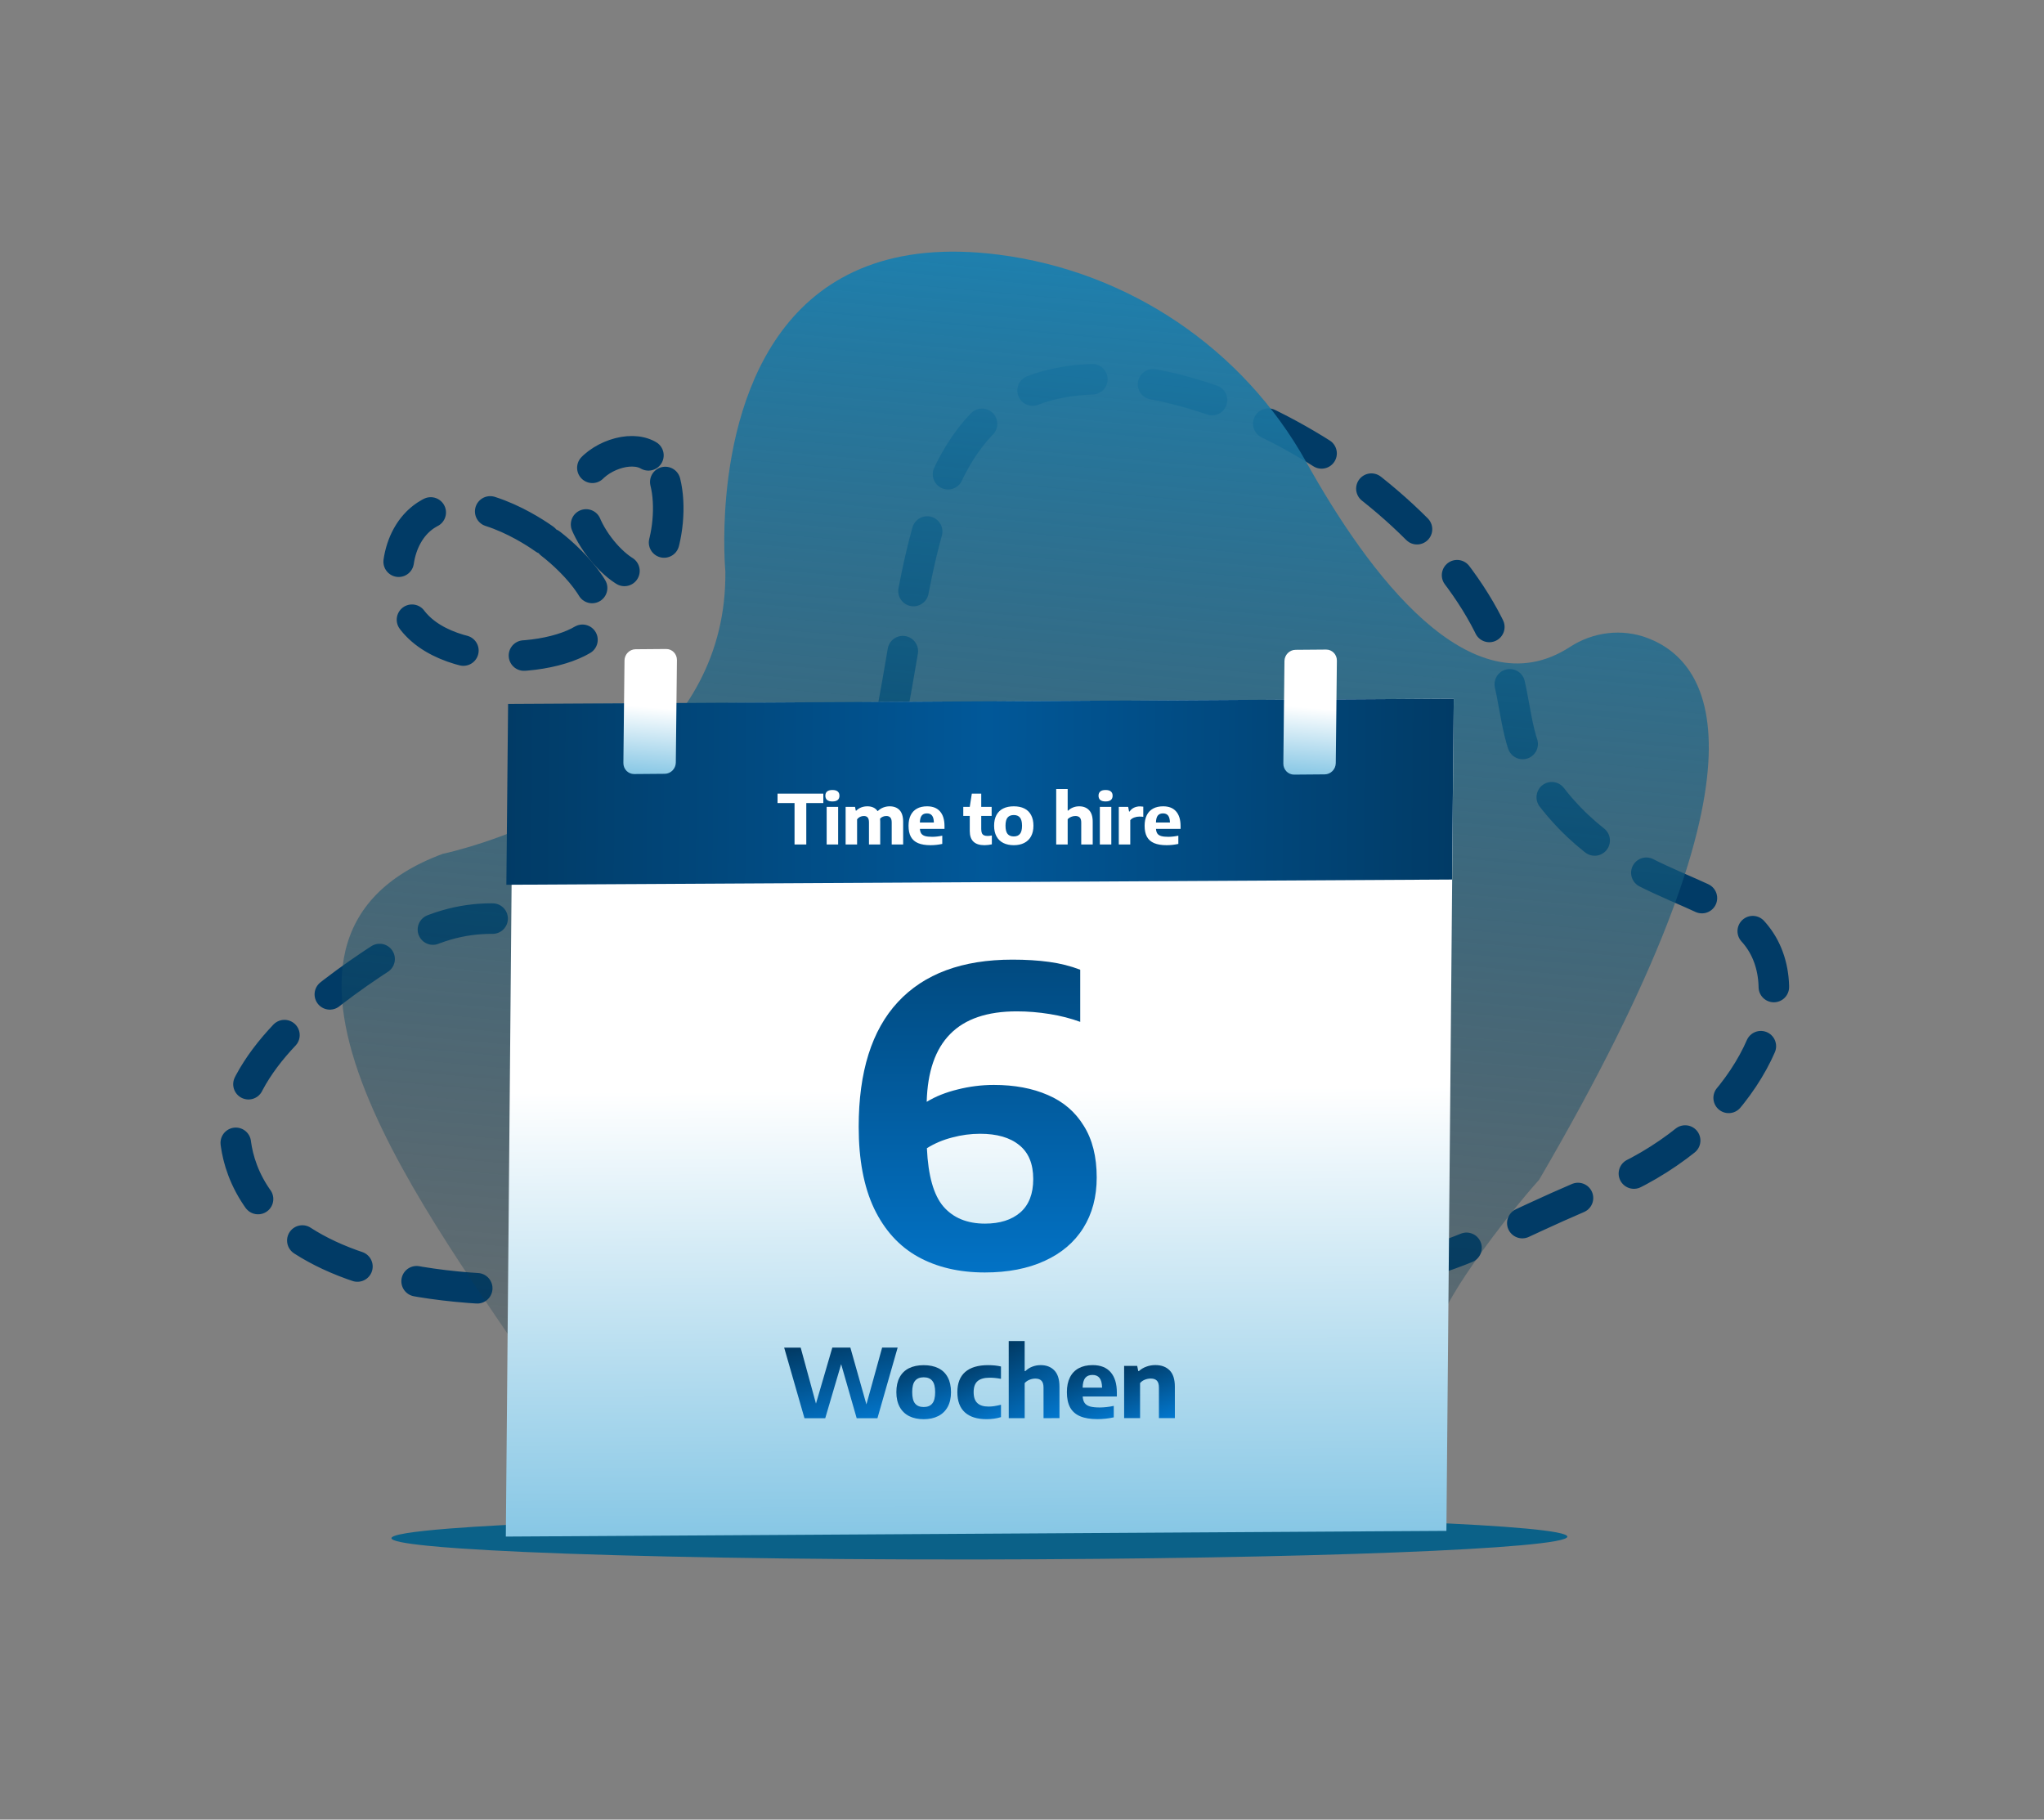
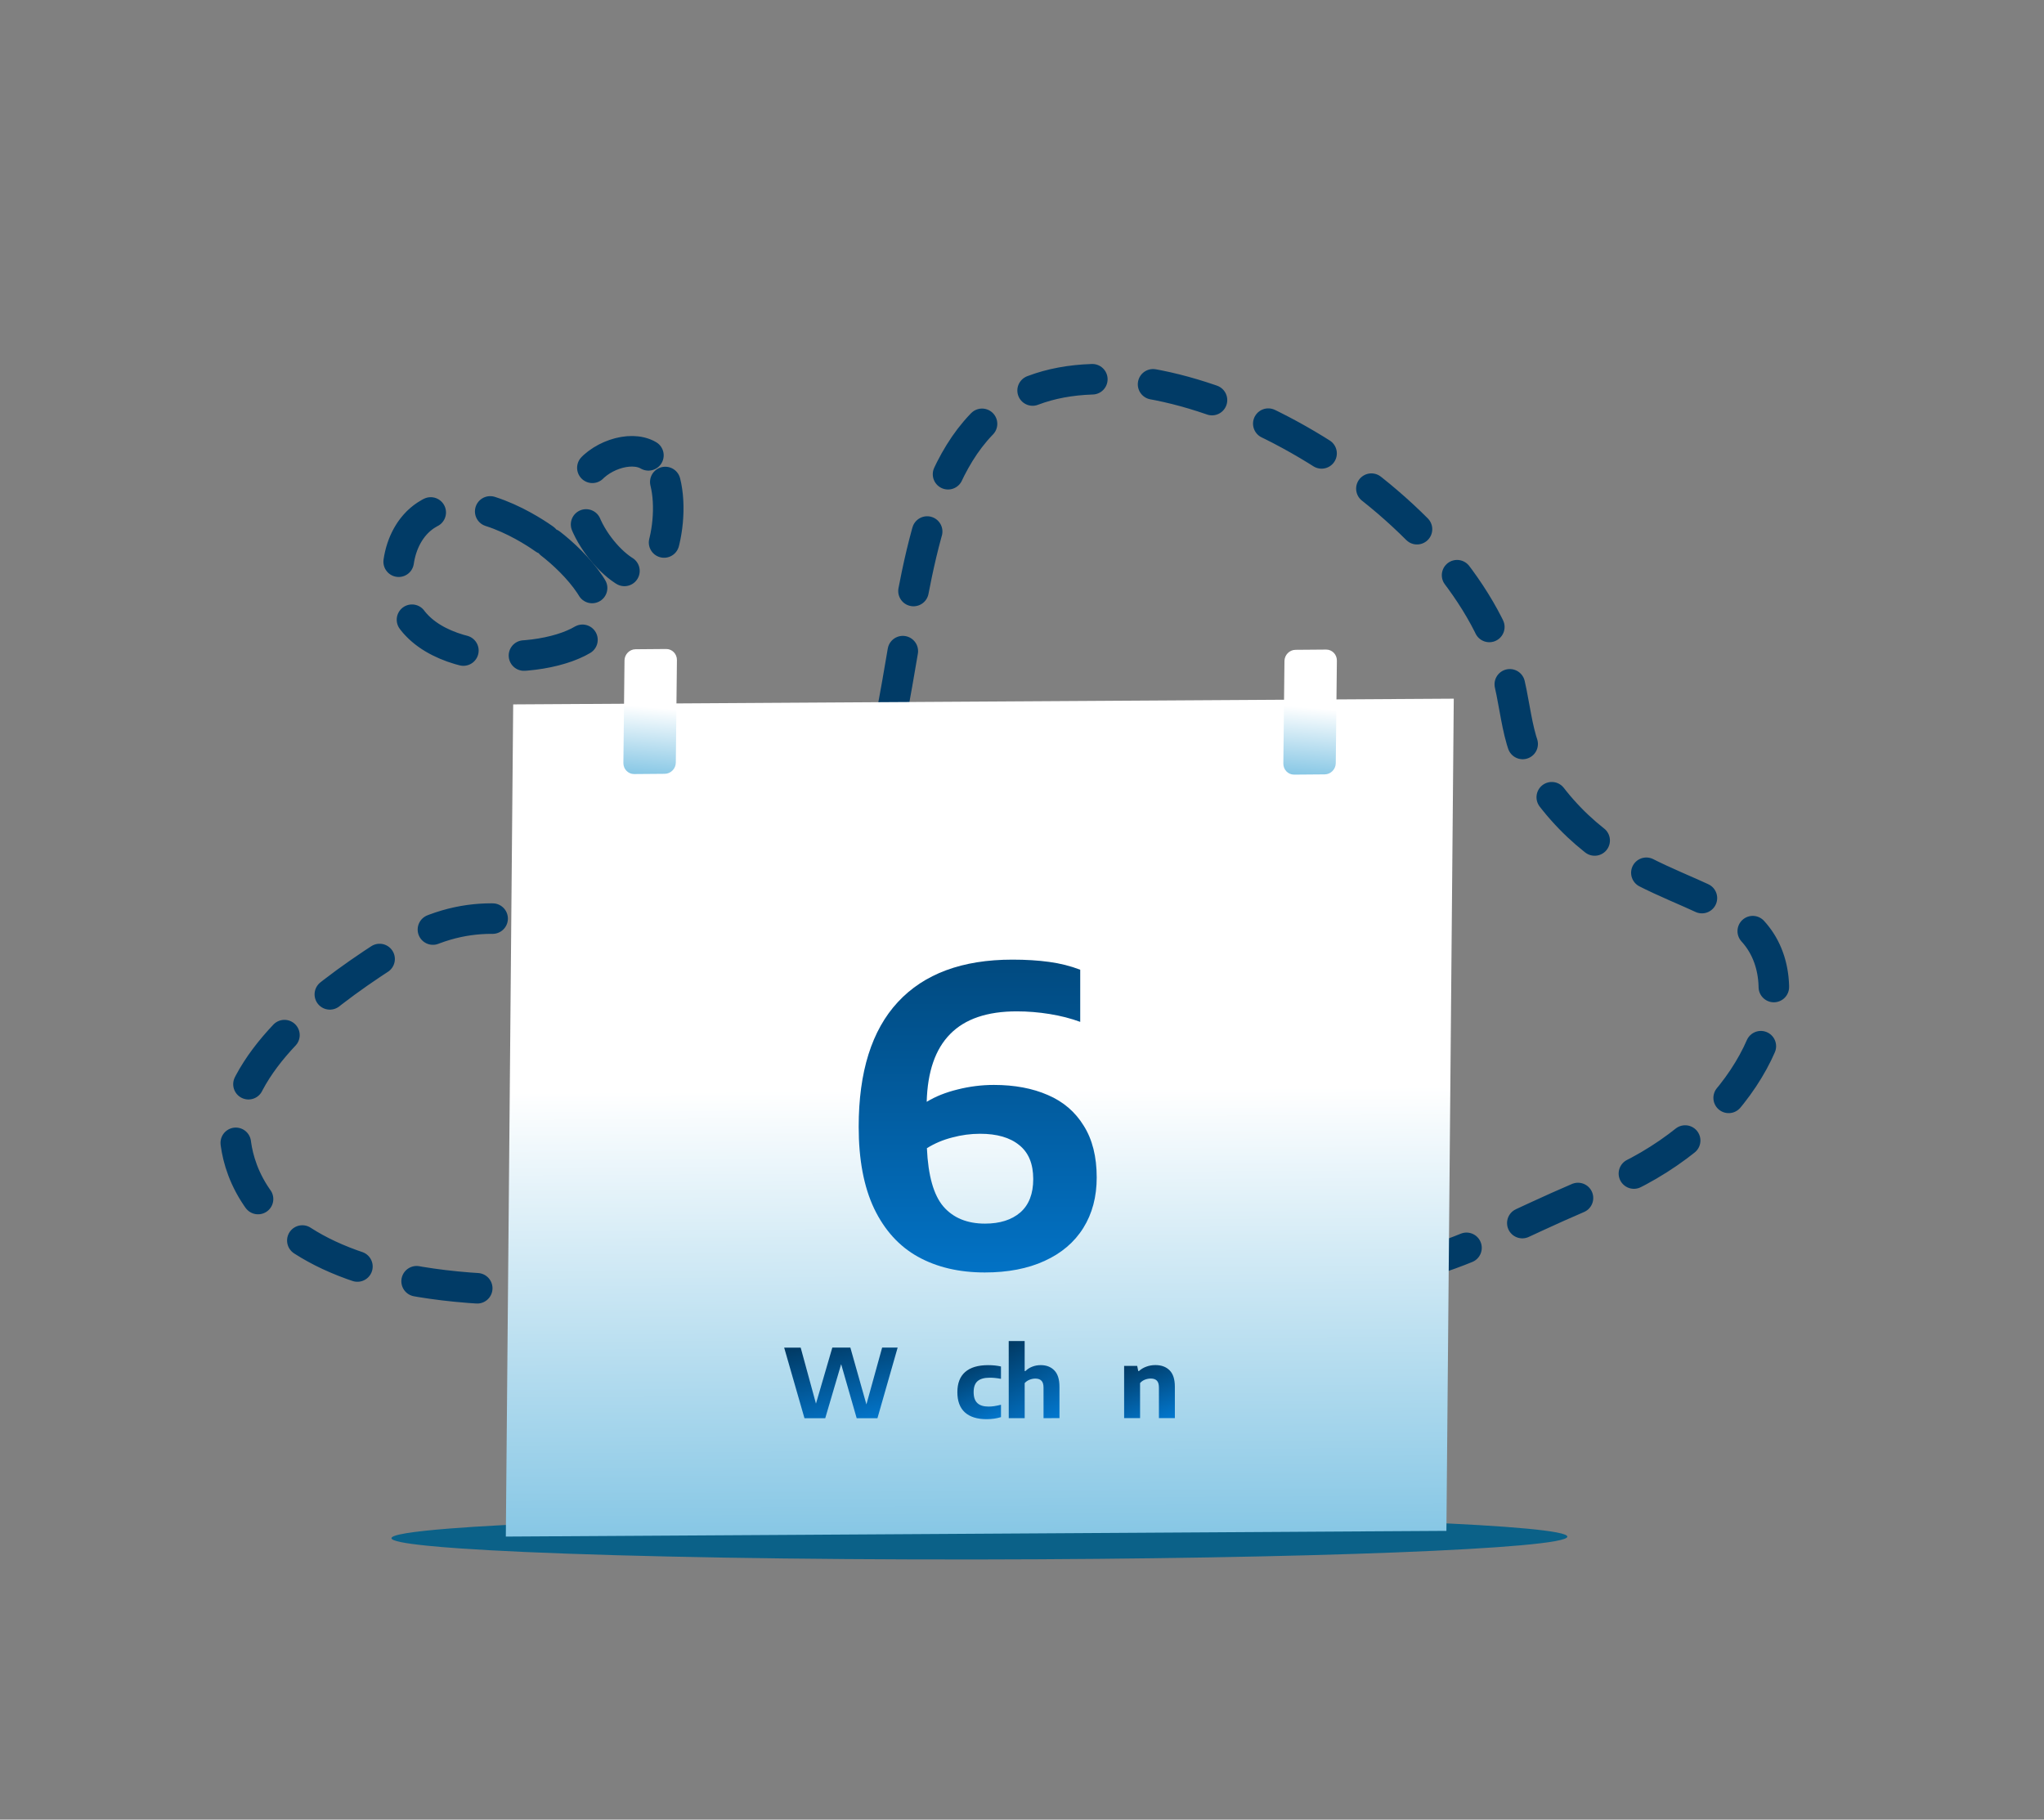
<svg xmlns="http://www.w3.org/2000/svg" fill="none" height="1192" viewBox="0 0 1339 1192" width="1339">
  <rect x="0" y="0" width="1339" height="1192" fill="#808080" stroke="none" />
  <path d="M424.775 298.288C412.796 291.257 391.221 298.936 383.34 312.337C368.297 337.92 405.508 380.364 420.707 377.563C437.691 374.432 446.768 311.195 424.775 298.288Z" stroke="#013B66" stroke-dasharray="40 40" stroke-linecap="round" stroke-miterlimit="10" stroke-width="20" />
  <path d="M356.632 353.119C352.402 350.127 307.585 318.43 278.826 337.645C258.633 351.136 255.481 383.632 267.941 403.197C292.618 441.946 380.881 433.653 392.252 408.58C399.91 391.695 373.631 365.142 356.632 353.119Z" stroke="#013B66" stroke-dasharray="40 40" stroke-linecap="round" stroke-miterlimit="10" stroke-width="20" />
  <path d="M365.03 844.746C482.821 826.686 616.352 809.545 819.117 833.078C932.516 846.239 961.494 813.324 1051.64 777.346C1131.98 745.281 1176.79 671.01 1157.66 624.847C1138.35 578.243 1065.52 589.437 1013.25 517.913C989.441 485.338 996.047 464.635 983.769 429.802C944.885 319.506 770.449 220.13 676.699 255.714C552.844 302.724 631.36 561.943 492.582 618.107C404.799 653.637 349.012 564.929 260.448 620.658C216.565 648.271 162.38 687.679 154.134 735.092C154.134 735.092 138.027 851.383 365.03 844.746Z" stroke="#013B66" stroke-dasharray="40 40" stroke-linecap="round" stroke-miterlimit="10" stroke-width="20" />
-   <path d="M1008.26 772.841C1008.26 772.841 984.871 798.596 960.534 834.642C937.696 868.477 918.564 915.643 912.632 954.825C844.243 938.988 741.287 935.339 632.054 922.331C483.596 904.653 412.464 903.856 352.689 903.641C285.561 801.816 138.177 615.776 290.023 559.339C290.023 559.339 300.801 557.104 317.149 551.681C368.891 534.513 476.48 485.422 475.178 374.203C475.178 374.203 473.182 353.289 475.798 324.68C481.912 257.786 513.226 148.838 654.148 166.822C739.486 177.718 814.355 228.494 855.652 302.589C896.16 375.262 963.233 466.253 1028.51 423.773C1043.58 413.964 1062.54 411.552 1079.45 418.015C1122.15 434.332 1166.11 502.611 1008.26 772.841Z" fill="url(#paint0_linear_132_1505)" />
  <path d="M1026.76 1006.62C1026.77 1014.59 854.336 1021.29 641.616 1021.57C521.591 1021.73 414.387 1019.81 343.744 1016.67C327.473 1015.95 313.144 1015.16 301.044 1014.32C293.074 1013.77 286.071 1013.19 280.118 1012.59C264.802 1011.06 256.435 1009.39 256.433 1007.63C256.43 1005.39 270.003 1003.25 294.231 1001.33C304.153 1000.54 315.86 999.791 329.154 999.087C399.106 995.363 512.981 992.848 641.578 992.679C754.694 992.53 856.424 994.224 926.894 997.045C988.943 999.528 1026.76 1002.88 1026.76 1006.62Z" fill="#0B6188" />
  <path d="M952.348 457.692L336.186 461.435L331.36 1006.58L947.522 1002.84L952.348 457.692Z" fill="url(#paint1_linear_132_1505)" />
-   <path d="M952.348 457.692L332.843 461.12L331.714 579.597L951.218 576.169L952.348 457.692Z" fill="url(#paint2_linear_132_1505)" />
  <path d="M435.491 506.901L415.439 507.064C411.509 507.096 408.329 503.842 408.374 499.832L409.105 432.656C409.149 428.646 412.4 425.339 416.33 425.308L436.383 425.145C440.312 425.113 443.491 428.367 443.448 432.377L442.716 499.553C442.673 503.562 439.422 506.87 435.491 506.901Z" fill="url(#paint3_linear_132_1505)" />
  <path d="M867.82 507.276L847.767 507.439C843.838 507.471 840.657 504.217 840.702 500.207L841.434 433.031C841.477 429.022 844.728 425.716 848.658 425.683L868.711 425.52C872.64 425.488 875.821 428.742 875.776 432.752L875.044 499.928C875.001 503.937 871.75 507.244 867.82 507.276Z" fill="url(#paint4_linear_132_1505)" />
  <path d="M736.399 894.779L744.964 894.775L745.654 898.151L746.123 898.151C747.477 896.9 749.081 895.941 750.936 895.273C752.79 894.585 754.77 894.24 756.875 894.239C760.814 894.237 763.92 895.382 766.193 897.674C768.486 899.966 769.634 903.539 769.636 908.396L769.644 928.966L759.203 928.97L759.195 908.994C759.194 906.847 758.745 905.326 757.849 904.43C756.952 903.513 755.618 903.056 753.846 903.056C752.533 903.057 751.241 903.307 749.97 903.808C748.72 904.309 747.678 905.049 746.845 906.029L746.854 928.975L736.413 928.98L736.399 894.779Z" fill="url(#paint5_linear_132_1505)" />
-   <path d="M731.639 914.789L709.255 914.799C709.381 916.612 709.809 918.039 710.539 919.081C711.269 920.102 712.415 920.852 713.979 921.33C715.563 921.788 717.73 922.017 720.481 922.016C723.295 922.014 726.338 921.669 729.609 920.98L729.613 928.483C726.049 929.256 722.485 929.643 718.921 929.644C714.336 929.646 710.564 929.022 707.604 927.773C704.665 926.524 702.475 924.607 701.036 922.024C699.618 919.419 698.908 916.064 698.906 911.958C698.905 908.207 699.56 905.007 700.872 902.36C702.184 899.712 704.1 897.7 706.622 896.324C709.143 894.947 712.196 894.258 715.78 894.257C720.949 894.255 724.878 895.806 727.568 898.91C730.279 901.993 731.635 906.442 731.638 912.257L731.639 914.789ZM715.658 900.697C713.553 900.698 711.969 901.355 710.907 902.668C709.866 903.961 709.304 906.076 709.222 909.015L721.977 909.01C721.892 906.071 721.328 903.956 720.286 902.664C719.264 901.352 717.721 900.696 715.658 900.697Z" fill="url(#paint6_linear_132_1505)" />
  <path d="M660.798 878.491L671.24 878.487L671.248 898.151L671.748 898.151C673.04 896.879 674.54 895.919 676.249 895.273C677.958 894.605 679.802 894.271 681.782 894.27C685.492 894.268 688.462 895.424 690.693 897.736C692.924 900.028 694.04 903.581 694.042 908.395L694.051 928.997L683.609 929.001L683.601 909.025C683.6 906.878 683.141 905.357 682.224 904.461C681.327 903.545 680.003 903.087 678.253 903.087C676.919 903.088 675.627 903.349 674.377 903.87C673.126 904.371 672.085 905.101 671.251 906.06L671.261 929.007L660.819 929.011L660.798 878.491Z" fill="url(#paint7_linear_132_1505)" />
  <path d="M646.331 929.674C640.099 929.676 635.347 928.188 632.073 925.209C628.8 922.23 627.162 917.833 627.16 912.019C627.157 906.162 628.864 901.743 632.281 898.761C635.698 895.78 640.689 894.287 647.254 894.285C650.422 894.283 653.246 894.574 655.726 895.156L655.73 903.253C653.103 902.754 650.665 902.505 648.414 902.506C644.746 902.508 642.058 903.269 640.349 904.792C638.662 906.293 637.819 908.68 637.82 911.952C637.821 915.224 638.635 917.62 640.261 919.141C641.888 920.662 644.337 921.421 647.609 921.42C648.839 921.42 650.068 921.325 651.298 921.137C652.527 920.949 654.007 920.646 655.737 920.229L655.74 928.326C652.885 929.223 649.749 929.672 646.331 929.674Z" fill="url(#paint8_linear_132_1505)" />
-   <path d="M605.116 929.691C601.469 929.692 598.301 929.027 595.612 927.694C592.923 926.34 590.848 924.341 589.388 921.694C587.928 919.027 587.197 915.787 587.196 911.973C587.194 908.138 587.901 904.907 589.318 902.281C590.734 899.633 592.775 897.642 595.443 896.307C598.11 894.972 601.329 894.304 605.102 894.302C608.874 894.301 612.094 894.966 614.763 896.299C617.431 897.632 619.464 899.621 620.861 902.267C622.279 904.893 622.989 908.123 622.991 911.958C622.993 915.751 622.264 918.982 620.807 921.65C619.349 924.297 617.276 926.299 614.588 927.655C611.921 929.011 608.764 929.689 605.116 929.691ZM605.113 921.719C607.593 921.718 609.458 920.957 610.708 919.435C611.979 917.913 612.613 915.432 612.612 911.993C612.61 908.513 611.974 906.023 610.702 904.523C609.451 903.002 607.585 902.242 605.105 902.243C602.625 902.244 600.749 902.995 599.479 904.496C598.208 905.997 597.573 908.477 597.575 911.937C597.576 915.418 598.203 917.918 599.454 919.439C600.726 920.96 602.612 921.72 605.113 921.719Z" fill="url(#paint9_linear_132_1505)" />
  <path d="M577.879 882.778L588.04 882.774L574.804 929.047L561.205 929.053L551.03 893.637L540.603 929.062L527.004 929.067L513.698 882.805L524.515 882.8L534.534 919.498L545.242 882.792L557.059 882.787L567.578 920.016L577.879 882.778Z" fill="url(#paint10_linear_132_1505)" />
  <path d="M520.494 553.197V526.062H509.357V519.897H539.349V526.062H528.189V553.197H520.494ZM541.54 553.197V528.582H549.055V553.197H541.54ZM545.298 525.004C543.753 525.004 542.598 524.689 541.833 524.059C541.068 523.414 540.685 522.484 540.685 521.269C540.685 520.039 541.068 519.109 541.833 518.479C542.598 517.834 543.753 517.512 545.298 517.512C546.843 517.512 547.998 517.834 548.763 518.479C549.528 519.109 549.91 520.039 549.91 521.269C549.91 522.484 549.528 523.414 548.763 524.059C547.998 524.689 546.843 525.004 545.298 525.004ZM582.823 528.199C585.553 528.199 587.705 529.024 589.28 530.674C590.855 532.324 591.643 534.897 591.643 538.392V553.197H584.15V538.797C584.15 537.267 583.843 536.179 583.228 535.534C582.628 534.874 581.773 534.544 580.663 534.544C579.838 534.544 579.065 534.694 578.345 534.994C577.64 535.279 577.033 535.714 576.523 536.299C576.583 536.839 576.613 537.484 576.613 538.234V553.197H569.255V538.797C569.255 537.252 568.97 536.157 568.4 535.512C567.845 534.867 567.013 534.544 565.903 534.544C565.033 534.544 564.2 534.732 563.405 535.107C562.625 535.482 561.98 536.022 561.47 536.727V553.197H553.955V528.582H560.12L560.615 531.034H560.953C561.868 530.104 562.94 529.399 564.17 528.919C565.415 528.439 566.773 528.199 568.243 528.199C569.698 528.199 570.995 528.462 572.135 528.987C573.275 529.512 574.205 530.314 574.925 531.394C576.065 530.284 577.31 529.474 578.66 528.964C580.01 528.454 581.398 528.199 582.823 528.199ZM618.729 542.982H602.619C602.709 544.287 603.017 545.314 603.542 546.064C604.067 546.799 604.892 547.339 606.017 547.684C607.157 548.014 608.717 548.179 610.697 548.179C612.722 548.179 614.912 547.932 617.267 547.437V552.837C614.702 553.392 612.137 553.669 609.572 553.669C606.272 553.669 603.557 553.219 601.427 552.319C599.312 551.419 597.737 550.039 596.702 548.179C595.682 546.304 595.172 543.889 595.172 540.934C595.172 538.234 595.644 535.932 596.589 534.027C597.534 532.122 598.914 530.674 600.729 529.684C602.544 528.694 604.742 528.199 607.322 528.199C611.042 528.199 613.869 529.317 615.804 531.552C617.754 533.772 618.729 536.974 618.729 541.159V542.982ZM607.232 532.834C605.717 532.834 604.577 533.307 603.812 534.252C603.062 535.182 602.657 536.704 602.597 538.819H611.777C611.717 536.704 611.312 535.182 610.562 534.252C609.827 533.307 608.717 532.834 607.232 532.834ZM647.025 547.617C647.715 547.617 648.623 547.512 649.748 547.302V553.107C649.028 553.272 648.24 553.407 647.385 553.512C646.53 553.617 645.713 553.669 644.933 553.669C638.498 553.669 635.28 550.579 635.28 544.399V534.499H631.028V528.582H635.28L636.63 519.897H642.795V528.582H649.613V534.499H642.795V543.049C642.795 544.189 642.938 545.097 643.223 545.772C643.523 546.432 643.98 546.904 644.595 547.189C645.21 547.474 646.02 547.617 647.025 547.617ZM664.119 553.669C661.494 553.669 659.214 553.189 657.279 552.229C655.344 551.254 653.852 549.814 652.802 547.909C651.752 545.989 651.227 543.657 651.227 540.912C651.227 538.152 651.737 535.827 652.757 533.937C653.777 532.032 655.247 530.599 657.167 529.639C659.087 528.679 661.404 528.199 664.119 528.199C666.834 528.199 669.152 528.679 671.072 529.639C672.992 530.599 674.454 532.032 675.459 533.937C676.479 535.827 676.989 538.152 676.989 540.912C676.989 543.642 676.464 545.967 675.414 547.887C674.364 549.792 672.872 551.232 670.937 552.207C669.017 553.182 666.744 553.669 664.119 553.669ZM664.119 547.932C665.904 547.932 667.247 547.384 668.147 546.289C669.062 545.194 669.519 543.409 669.519 540.934C669.519 538.429 669.062 536.637 668.147 535.557C667.247 534.462 665.904 533.914 664.119 533.914C662.334 533.914 660.984 534.454 660.069 535.534C659.154 536.614 658.697 538.399 658.697 540.889C658.697 543.394 659.147 545.194 660.047 546.289C660.962 547.384 662.319 547.932 664.119 547.932ZM691.905 516.837H699.42V530.989H699.78C700.71 530.074 701.79 529.384 703.02 528.919C704.25 528.439 705.578 528.199 707.003 528.199C709.673 528.199 711.81 529.032 713.415 530.697C715.02 532.347 715.823 534.904 715.823 538.369V553.197H708.308V538.819C708.308 537.274 707.978 536.179 707.318 535.534C706.673 534.874 705.72 534.544 704.46 534.544C703.5 534.544 702.57 534.732 701.67 535.107C700.77 535.467 700.02 535.992 699.42 536.682V553.197H691.905V516.837ZM720.492 553.197V528.582H728.007V553.197H720.492ZM724.25 525.004C722.705 525.004 721.55 524.689 720.785 524.059C720.02 523.414 719.637 522.484 719.637 521.269C719.637 520.039 720.02 519.109 720.785 518.479C721.55 517.834 722.705 517.512 724.25 517.512C725.795 517.512 726.95 517.834 727.715 518.479C728.48 519.109 728.862 520.039 728.862 521.269C728.862 522.484 728.48 523.414 727.715 524.059C726.95 524.689 725.795 525.004 724.25 525.004ZM732.908 528.582H739.05L739.635 531.619H739.995C740.715 530.509 741.668 529.669 742.853 529.099C744.053 528.529 745.38 528.244 746.835 528.244C747.465 528.244 748.17 528.304 748.95 528.424V535.107C748.335 534.987 747.48 534.927 746.385 534.927C745.245 534.927 744.12 535.129 743.01 535.534C741.915 535.939 741.053 536.524 740.423 537.289V553.197H732.908V528.582ZM773.38 542.982H757.27C757.36 544.287 757.667 545.314 758.192 546.064C758.717 546.799 759.542 547.339 760.667 547.684C761.807 548.014 763.367 548.179 765.347 548.179C767.372 548.179 769.562 547.932 771.917 547.437V552.837C769.352 553.392 766.787 553.669 764.222 553.669C760.922 553.669 758.207 553.219 756.077 552.319C753.962 551.419 752.387 550.039 751.352 548.179C750.332 546.304 749.822 543.889 749.822 540.934C749.822 538.234 750.295 535.932 751.24 534.027C752.185 532.122 753.565 530.674 755.38 529.684C757.195 528.694 759.392 528.199 761.972 528.199C765.692 528.199 768.52 529.317 770.455 531.552C772.405 533.772 773.38 536.974 773.38 541.159V542.982ZM761.882 532.834C760.367 532.834 759.227 533.307 758.462 534.252C757.712 535.182 757.307 536.704 757.247 538.819H766.427C766.367 536.704 765.962 535.182 765.212 534.252C764.477 533.307 763.367 532.834 761.882 532.834Z" fill="white" />
  <path d="M651.076 710.715C664.576 710.715 676.366 712.92 686.446 717.33C696.526 721.65 704.356 728.355 709.936 737.445C715.606 746.445 718.441 757.74 718.441 771.33C718.441 784.02 715.516 795.045 709.666 804.405C703.816 813.765 695.356 820.965 684.286 826.005C673.306 831.045 660.256 833.565 645.136 833.565C628.306 833.565 613.726 830.145 601.396 823.305C589.066 816.465 579.481 805.935 572.641 791.715C565.891 777.495 562.516 759.63 562.516 738.12C562.516 702.12 571.066 674.895 588.166 656.445C605.356 637.905 630.376 628.635 663.226 628.635C672.046 628.635 680.056 629.13 687.256 630.12C694.546 631.11 701.341 632.82 707.641 635.25V669.405C701.521 667.155 694.861 665.445 687.661 664.275C680.461 663.105 673.261 662.52 666.061 662.52C646.711 662.52 632.176 667.47 622.456 677.37C612.736 687.18 607.606 701.985 607.066 721.785C612.826 718.275 619.576 715.575 627.316 713.685C635.146 711.705 643.066 710.715 651.076 710.715ZM645.271 801.57C654.991 801.57 662.686 799.14 668.356 794.28C674.026 789.33 676.861 782.04 676.861 772.41C676.861 762.42 673.801 754.995 667.681 750.135C661.651 745.185 653.101 742.71 642.031 742.71C635.911 742.71 629.836 743.52 623.806 745.14C617.776 746.67 612.241 749.01 607.201 752.16C608.011 770.16 611.611 782.895 618.001 790.365C624.481 797.835 633.571 801.57 645.271 801.57Z" fill="url(#paint11_linear_132_1505)" />
  <defs>
    <linearGradient gradientUnits="userSpaceOnUse" id="paint0_linear_132_1505" x1="707.887" x2="638.58" y1="171.566" y2="929.774">
      <stop stop-color="#1E7FAD" />
      <stop offset="1" stop-color="#0C3447" stop-opacity="0.23" />
    </linearGradient>
    <linearGradient gradientUnits="userSpaceOnUse" id="paint1_linear_132_1505" x1="644.267" x2="647.579" y1="459.563" y2="1004.66">
      <stop offset="0.466" stop-color="white" />
      <stop offset="1" stop-color="#87C7E5" />
    </linearGradient>
    <linearGradient gradientUnits="userSpaceOnUse" id="paint2_linear_132_1505" x1="332.278" x2="951.694" y1="520.358" y2="526.264">
      <stop stop-color="#013B66" />
      <stop offset="0.505" stop-color="#015899" />
      <stop offset="1" stop-color="#013B66" />
    </linearGradient>
    <linearGradient gradientUnits="userSpaceOnUse" id="paint3_linear_132_1505" x1="430.045" x2="423.035" y1="424.581" y2="507.734">
      <stop offset="0.466" stop-color="white" />
      <stop offset="1" stop-color="#87C7E5" />
    </linearGradient>
    <linearGradient gradientUnits="userSpaceOnUse" id="paint4_linear_132_1505" x1="862.373" x2="855.364" y1="424.956" y2="508.109">
      <stop offset="0.466" stop-color="white" />
      <stop offset="1" stop-color="#87C7E5" />
    </linearGradient>
    <linearGradient gradientUnits="userSpaceOnUse" id="paint5_linear_132_1505" x1="752.993" x2="767.245" y1="889.905" y2="928.316">
      <stop stop-color="#013B66" />
      <stop offset="1" stop-color="#0276CC" />
    </linearGradient>
    <linearGradient gradientUnits="userSpaceOnUse" id="paint6_linear_132_1505" x1="715.244" x2="730.139" y1="889.839" y2="928.648">
      <stop stop-color="#013B66" />
      <stop offset="1" stop-color="#0276CC" />
    </linearGradient>
    <linearGradient gradientUnits="userSpaceOnUse" id="paint7_linear_132_1505" x1="677.393" x2="703.956" y1="872.178" y2="921.413">
      <stop stop-color="#013B66" />
      <stop offset="1" stop-color="#0276CC" />
    </linearGradient>
    <linearGradient gradientUnits="userSpaceOnUse" id="paint8_linear_132_1505" x1="641.421" x2="657.825" y1="889.87" y2="927.185">
      <stop stop-color="#013B66" />
      <stop offset="1" stop-color="#0276CC" />
    </linearGradient>
    <linearGradient gradientUnits="userSpaceOnUse" id="paint9_linear_132_1505" x1="605.064" x2="618.977" y1="889.885" y2="929.526">
      <stop stop-color="#013B66" />
      <stop offset="1" stop-color="#0276CC" />
    </linearGradient>
    <linearGradient gradientUnits="userSpaceOnUse" id="paint10_linear_132_1505" x1="550.824" x2="563.094" y1="877.014" y2="932.51">
      <stop stop-color="#013B66" />
      <stop offset="1" stop-color="#0276CC" />
    </linearGradient>
    <linearGradient gradientUnits="userSpaceOnUse" id="paint11_linear_132_1505" x1="637.048" x2="637.048" y1="553" y2="854.298">
      <stop stop-color="#013B66" />
      <stop offset="1" stop-color="#0276CC" />
    </linearGradient>
  </defs>
</svg>